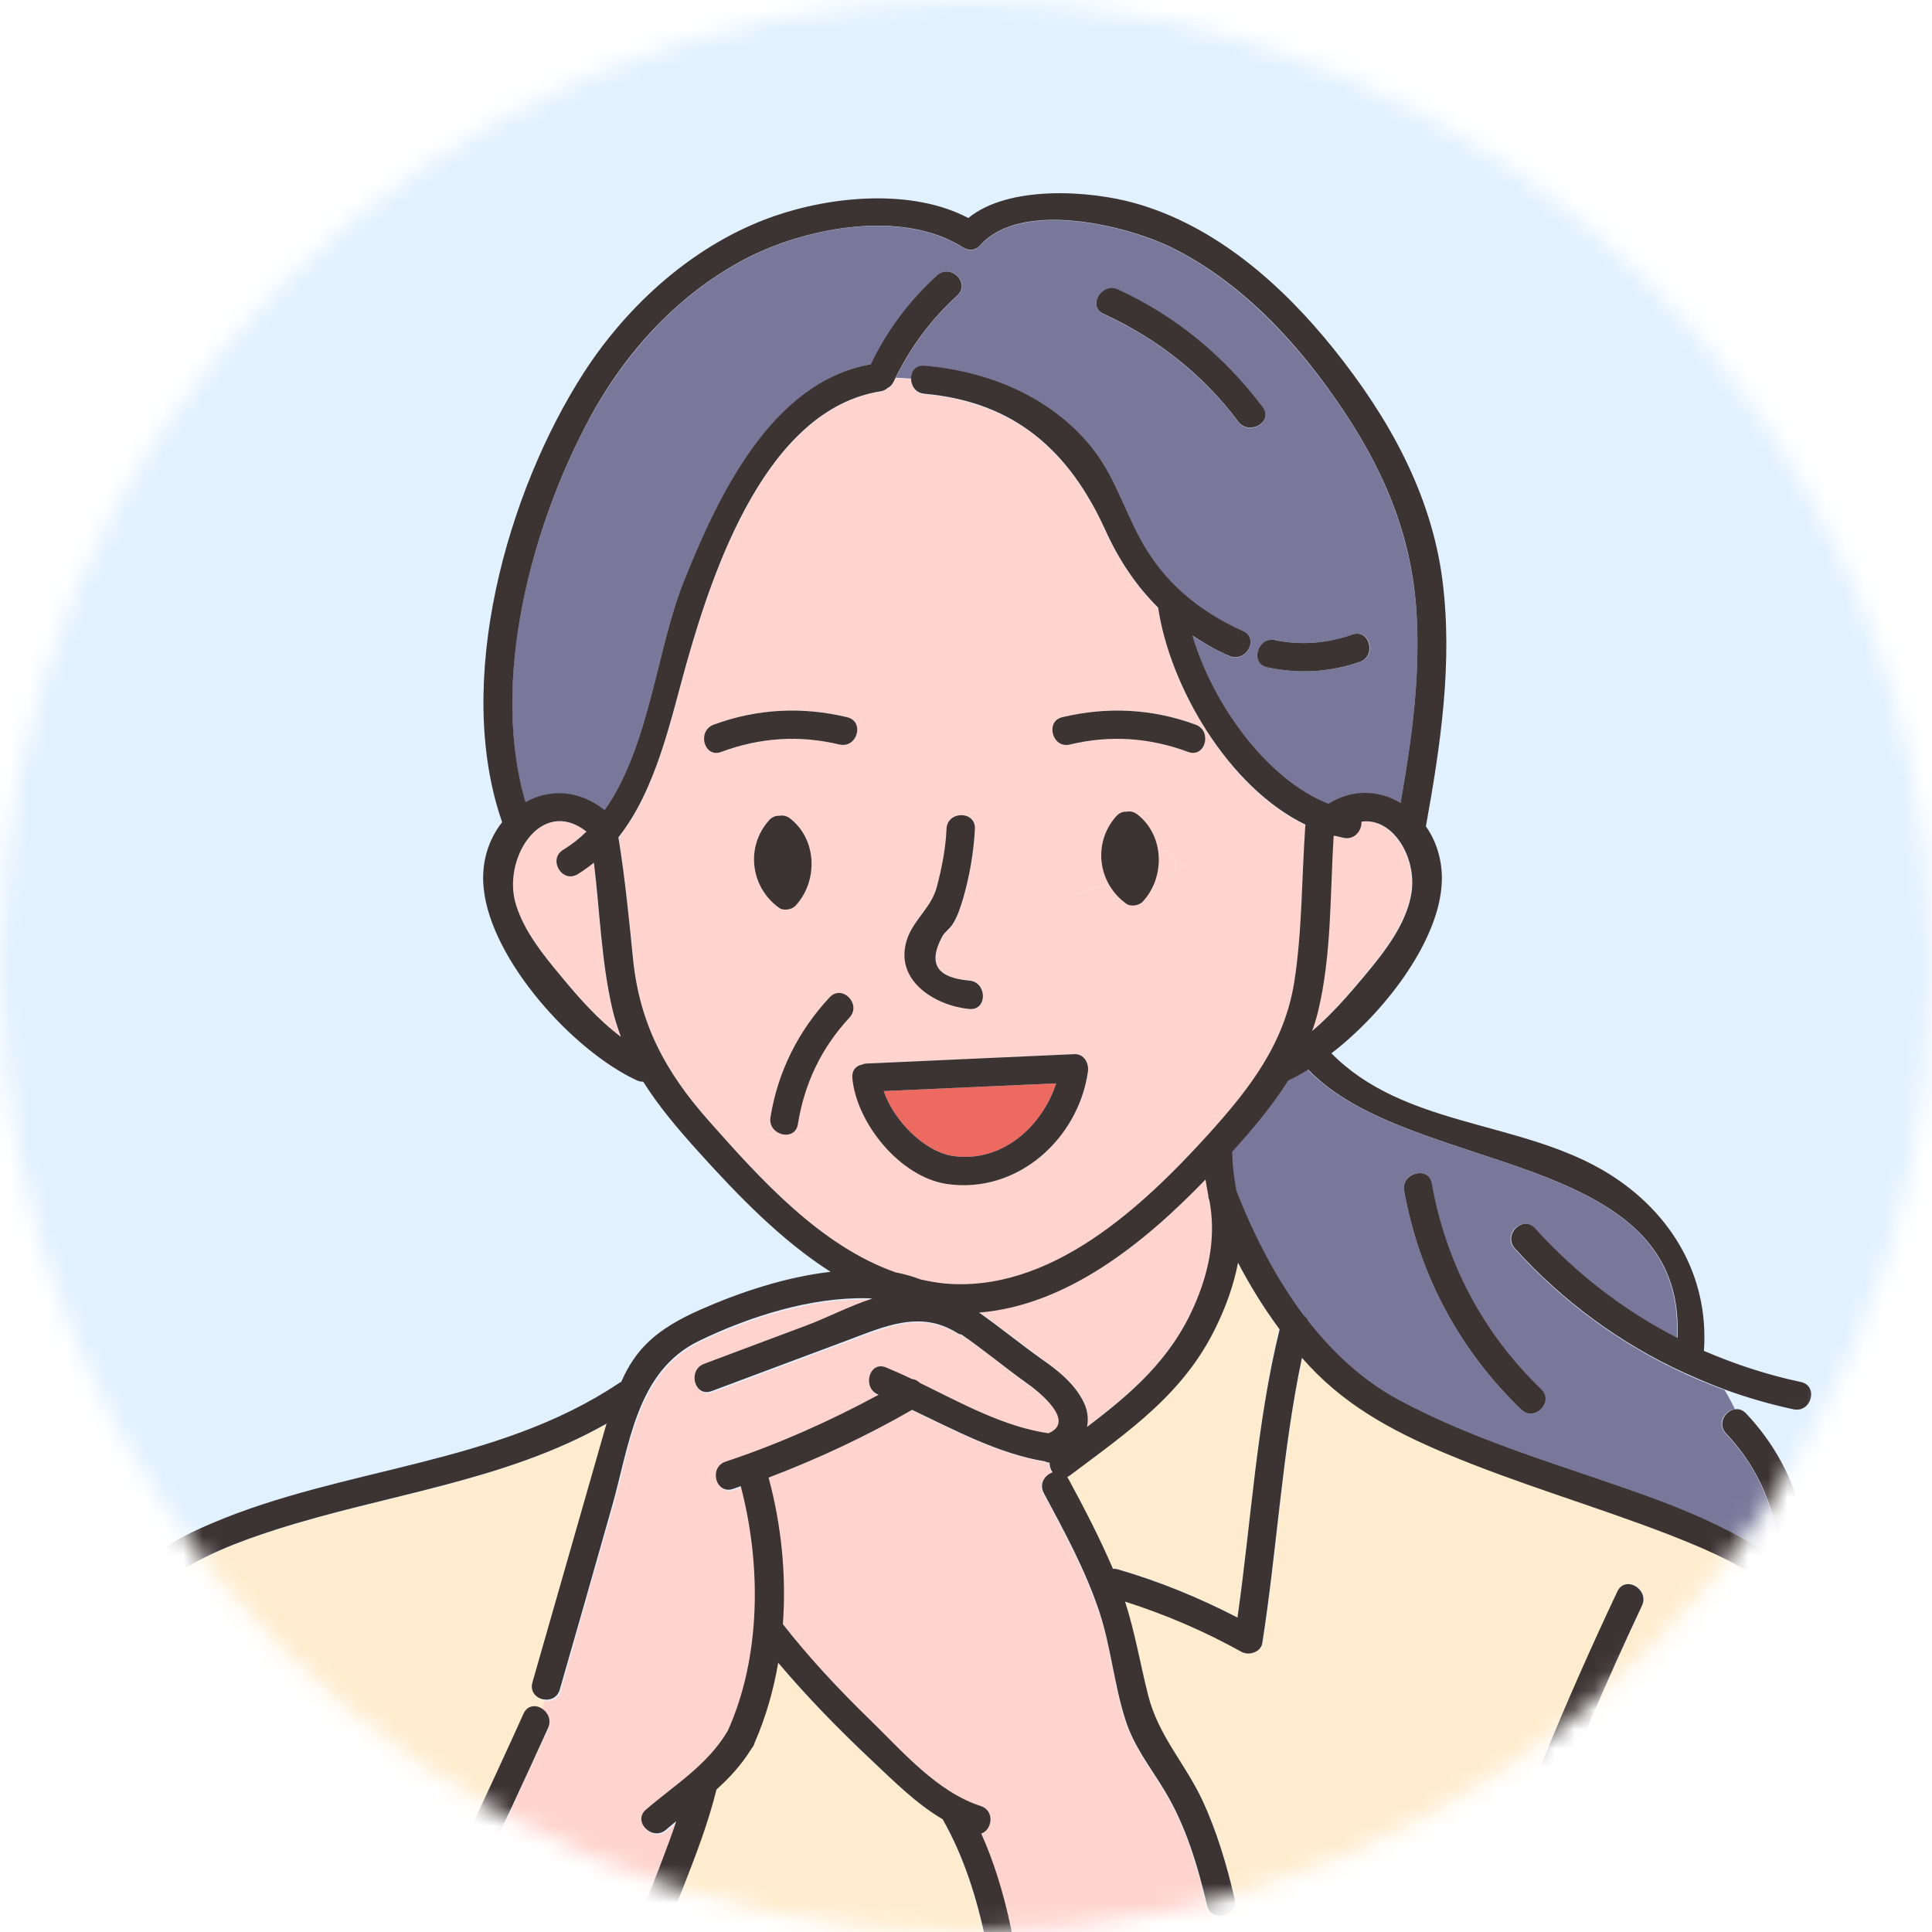
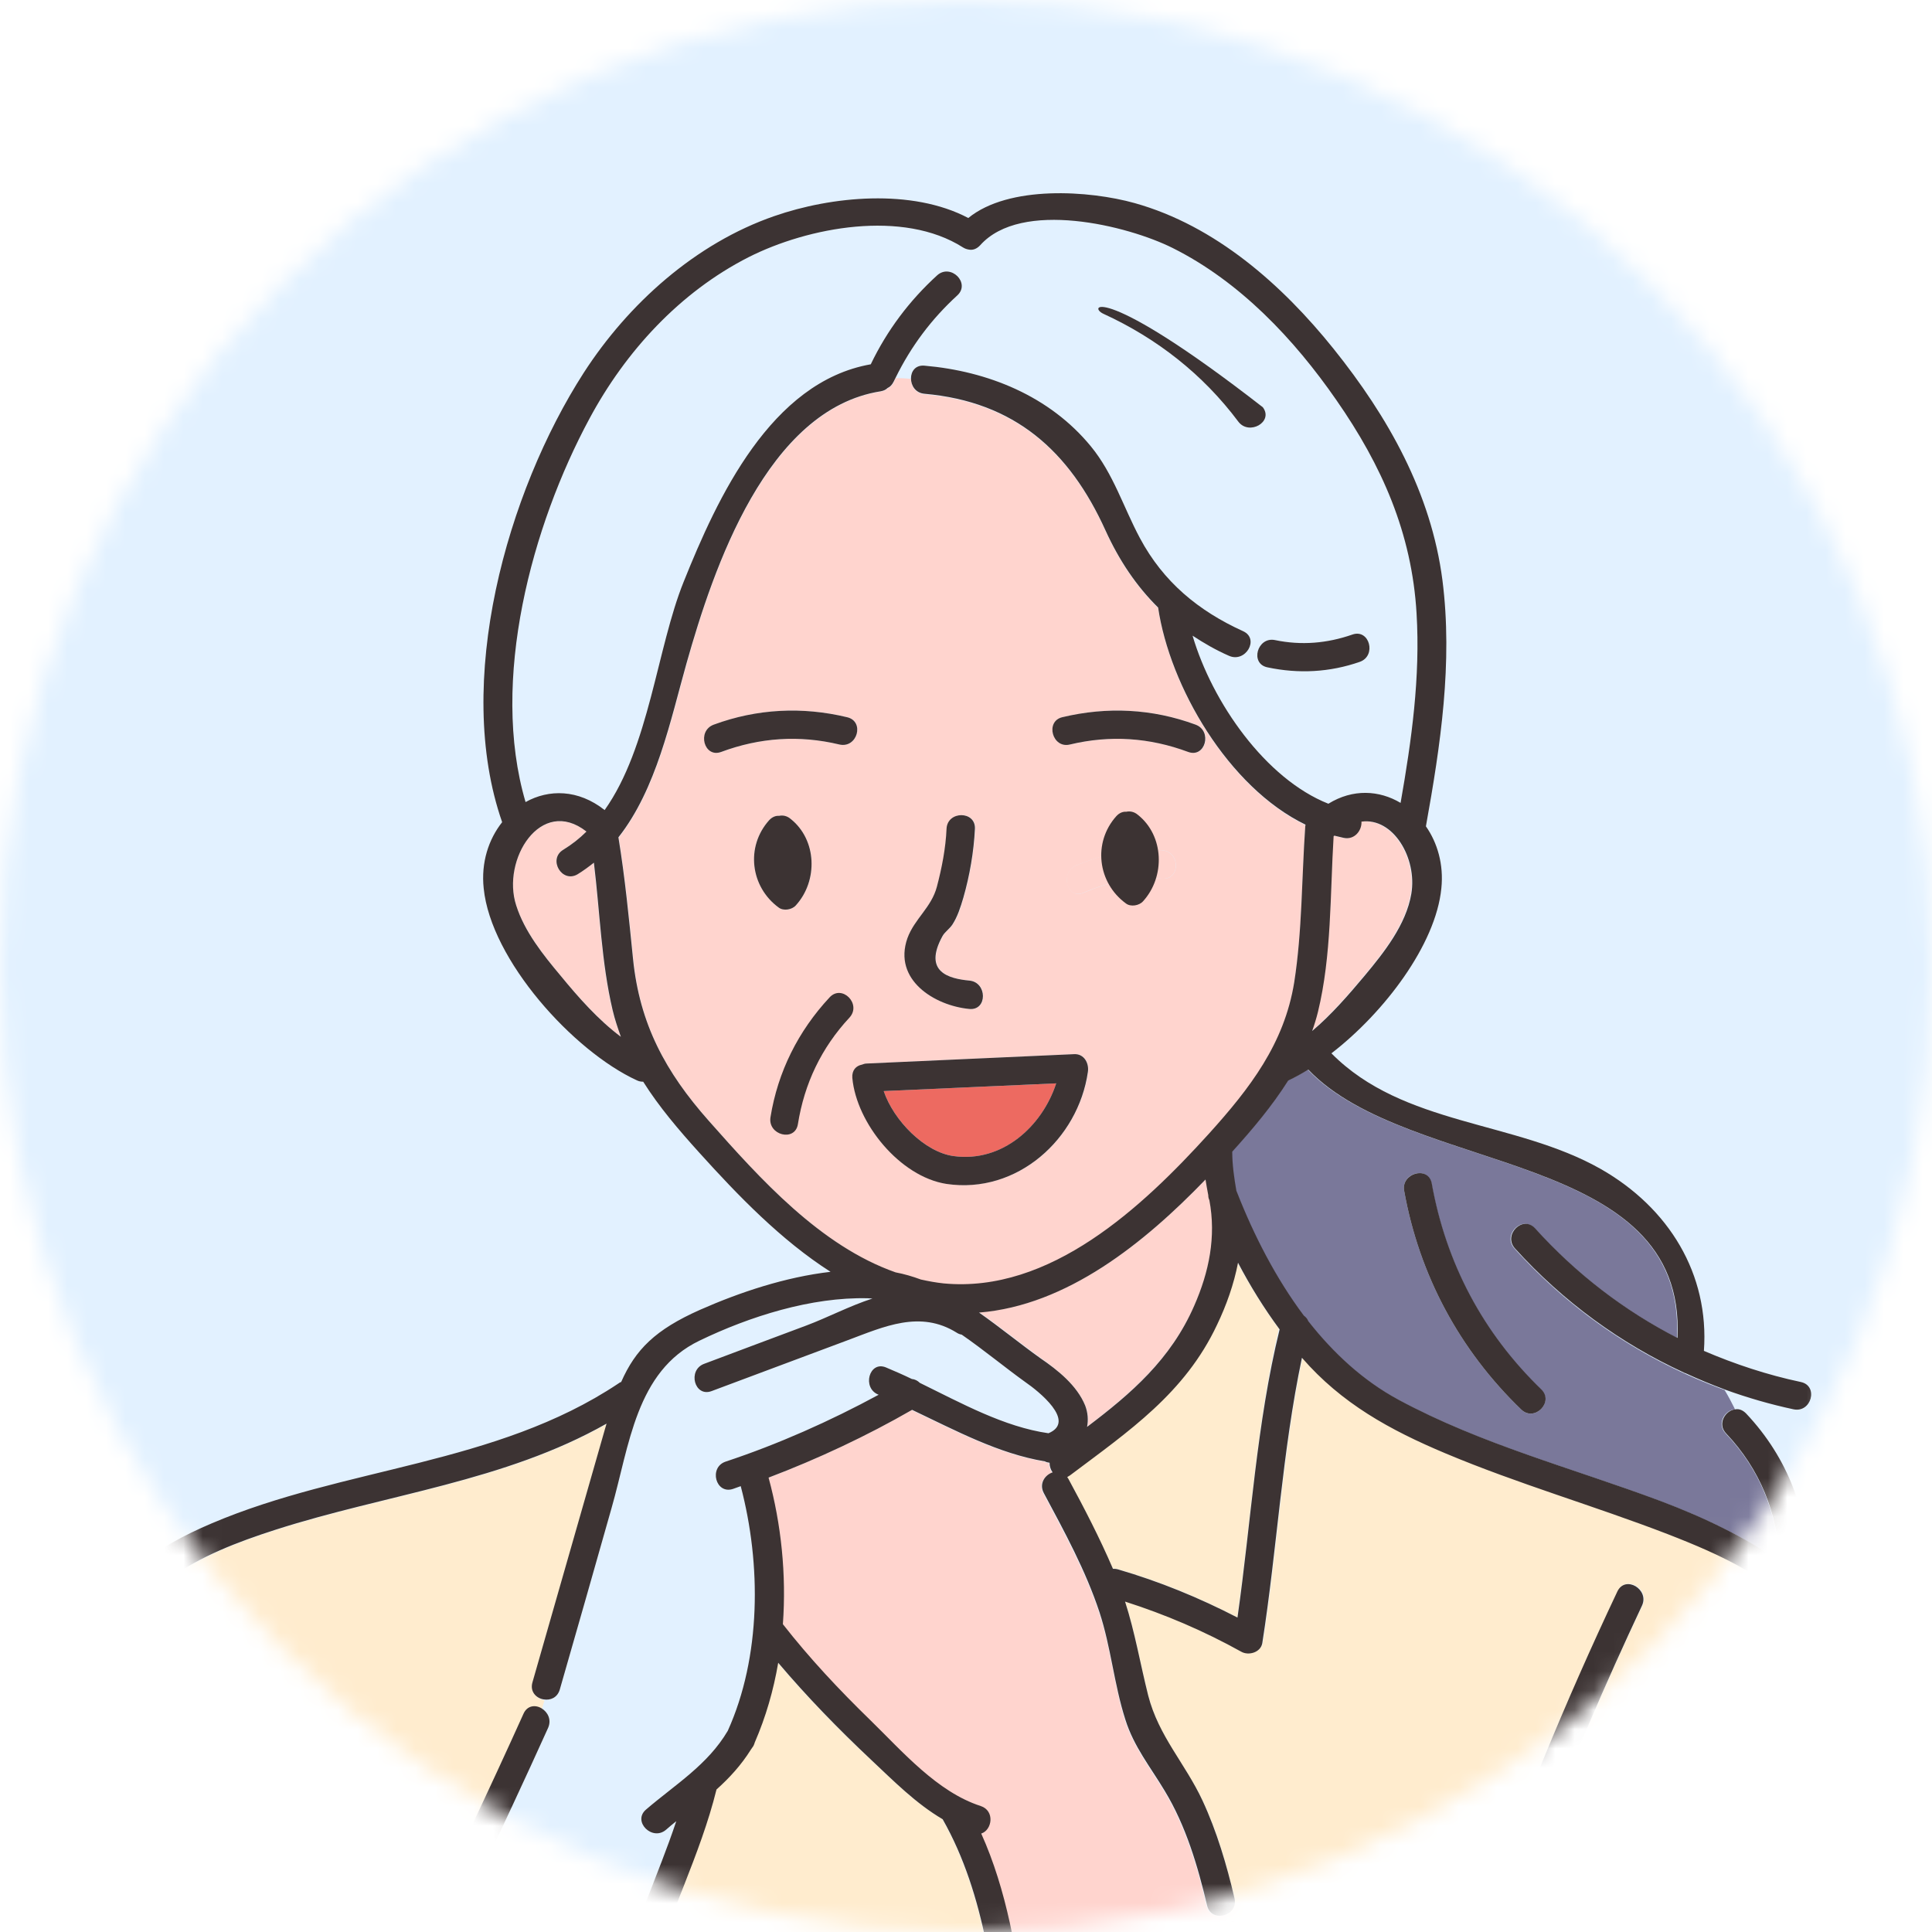
<svg xmlns="http://www.w3.org/2000/svg" width="100" height="100" viewBox="0 0 100 100" fill="none">
  <mask id="mask0_512_1669" style="mask-type:alpha" maskUnits="userSpaceOnUse" x="0" y="0" width="100" height="100">
    <path d="M100 50C100 77.614 77.614 100 50 100C22.386 100 0 77.614 0 50C0 22.386 22.386 0 50 0C77.614 0 100 22.386 100 50Z" fill="#E2F1FF" />
  </mask>
  <g mask="url(#mask0_512_1669)">
    <path d="M108.955 48.881C108.955 82.059 82.059 108.955 48.88 108.955C15.702 108.955 -11.194 82.059 -11.194 48.881C-11.194 15.703 15.702 -11.194 48.88 -11.194C82.059 -11.194 108.955 15.703 108.955 48.881Z" fill="#E2F1FF" />
    <g clip-path="url(#clip0_512_1669)">
      <path d="M63.952 154.584C63.738 154.157 63.966 153.757 64.28 153.572C64.223 153.444 64.151 153.33 64.094 153.201C63.766 153.244 63.395 153.116 63.253 152.716C62.626 150.991 61.542 149.494 60.629 147.911C59.132 145.301 58.034 142.492 57.164 139.611C55.282 133.408 54.212 126.962 53.299 120.56C52.672 116.153 52.301 111.761 51.902 107.326C51.517 102.905 50.989 98.071 48.765 94.15C47.396 93.337 46.24 92.182 45.057 91.069C43.374 89.487 41.748 87.832 40.251 86.05C40.009 87.476 39.609 88.873 39.039 90.171C39.025 90.228 38.996 90.299 38.968 90.356C38.939 90.428 38.897 90.485 38.84 90.542C38.34 91.34 37.727 92.011 37.057 92.609C36.216 96.018 34.576 99.141 33.606 102.506C32.665 105.8 32.137 109.294 32.052 112.716C31.51 123.882 29.57 135.889 24.237 145.9C24.75 149.28 25.007 152.759 25.078 156.281C38.44 156.281 51.816 156.281 65.178 156.281C64.722 155.825 64.294 155.269 63.952 154.584ZM50.034 150.292C45.741 143.69 42.347 136.602 39.895 129.116C39.595 128.217 41.021 127.832 41.306 128.731C43.731 136.089 47.082 143.062 51.303 149.551C51.816 150.349 50.547 151.076 50.034 150.292Z" fill="#FFECCE" />
      <path d="M49.364 59.839C51.902 60.182 53.941 58.299 54.668 56.075C51.688 56.203 48.722 56.346 45.741 56.474C46.255 58 47.866 59.64 49.364 59.839Z" fill="#ED6A61" />
      <path d="M62.583 58.699C64.693 56.374 66.49 54.05 66.989 50.87C67.417 48.217 67.374 45.479 67.559 42.813C67.559 42.784 67.574 42.741 67.574 42.713C63.567 40.773 60.544 35.54 59.945 31.476C58.832 30.378 57.934 29.052 57.221 27.483C55.353 23.362 52.515 20.823 47.852 20.41C47.381 20.367 47.153 19.982 47.153 19.611C46.897 19.583 46.626 19.569 46.369 19.569C46.34 19.64 46.297 19.697 46.269 19.768C46.198 19.925 46.084 20.039 45.955 20.096C45.87 20.182 45.756 20.239 45.599 20.267C39.709 21.194 36.929 29.422 35.545 34.356C34.718 37.294 33.991 40.859 32.023 43.355C32.365 45.451 32.565 47.519 32.779 49.643C33.121 53.037 34.462 55.504 36.7 58.028C39.339 61.009 42.476 64.502 46.369 65.886C46.811 65.971 47.253 66.1 47.681 66.257C48.066 66.342 48.451 66.413 48.85 66.456C54.355 66.984 59.132 62.506 62.583 58.699ZM60.158 45.479C58.69 45.365 57.435 45.636 56.094 46.207C55.224 46.577 54.854 45.151 55.709 44.795C57.15 44.196 58.59 43.897 60.173 44.011C61.1 44.096 61.1 45.551 60.158 45.479ZM54.996 37.123C57.306 36.567 59.659 36.681 61.898 37.508C62.782 37.836 62.397 39.248 61.513 38.92C59.517 38.178 57.477 38.036 55.396 38.535C54.469 38.763 54.084 37.337 54.996 37.123ZM46.982 48.56C47.339 47.547 48.208 46.977 48.508 45.893C48.765 44.923 48.964 43.911 49.007 42.898C49.05 41.957 50.519 41.957 50.476 42.898C50.419 44.082 50.205 45.322 49.877 46.463C49.734 46.948 49.592 47.447 49.306 47.861C49.164 48.075 48.907 48.246 48.793 48.46C47.781 50.314 49.135 50.656 50.191 50.756C51.117 50.841 51.132 52.31 50.191 52.224C48.365 52.053 46.212 50.713 46.982 48.56ZM41.192 46.863C40.993 47.091 40.551 47.162 40.308 46.977C38.84 45.907 38.583 43.825 39.809 42.456C39.966 42.285 40.151 42.214 40.322 42.228C40.522 42.2 40.736 42.242 40.921 42.385C42.29 43.469 42.347 45.593 41.192 46.863ZM43.46 38.535C41.378 38.036 39.339 38.178 37.342 38.92C36.458 39.248 36.073 37.836 36.957 37.508C39.196 36.681 41.535 36.567 43.859 37.123C44.772 37.337 44.372 38.749 43.46 38.535ZM44.13 55.789C44.087 55.39 44.33 55.176 44.629 55.105C44.7 55.077 44.786 55.062 44.871 55.048C48.451 54.891 52.03 54.72 55.609 54.563C56.137 54.535 56.38 55.048 56.322 55.49C55.809 58.941 52.672 61.822 49.021 61.266C46.583 60.909 44.344 58.142 44.13 55.789Z" fill="#FFD4CE" />
      <path d="M56.166 72.731C56.322 73.102 56.351 73.487 56.28 73.843C58.547 72.103 60.6 70.349 61.827 67.569C62.597 65.829 62.968 64.004 62.611 62.107C62.569 62.007 62.554 61.922 62.554 61.85C62.497 61.565 62.454 61.308 62.412 61.037C59.246 64.317 55.253 67.554 50.69 67.925C51.788 68.695 52.843 69.551 53.87 70.292C54.754 70.92 55.738 71.704 56.166 72.731Z" fill="#FFD4CE" />
      <path d="M29.157 43.982C29.599 43.711 29.984 43.398 30.355 43.041C27.987 41.202 25.948 44.51 26.718 46.863C27.16 48.218 28.116 49.415 29.014 50.499C29.927 51.597 30.954 52.767 32.137 53.665C31.966 53.223 31.809 52.767 31.695 52.282C31.11 49.8 31.039 47.191 30.725 44.652C30.469 44.866 30.183 45.066 29.884 45.251C29.085 45.736 28.344 44.467 29.157 43.982Z" fill="#FFD4CE" />
      <path d="M78.383 64.617C77.756 63.918 78.782 62.877 79.424 63.576C81.563 65.943 84.044 67.84 86.797 69.251C87.296 59.469 72.936 60.852 67.688 55.362C67.346 55.576 67.003 55.761 66.675 55.918C66.661 55.918 66.661 55.918 66.647 55.932C65.82 57.244 64.793 58.442 63.752 59.611C63.752 60.296 63.852 60.966 63.966 61.636C63.98 61.665 63.995 61.693 64.009 61.736C64.864 63.918 66.005 66.157 67.46 68.096C67.559 68.168 67.631 68.267 67.688 68.381C68.986 70.036 70.511 71.462 72.351 72.445C76.629 74.756 81.392 75.996 85.927 77.693C88.194 78.549 90.262 79.533 92.073 80.802C92.001 78.321 91.075 76.039 89.321 74.2C88.836 73.686 89.278 72.987 89.805 72.945C89.634 72.602 89.463 72.274 89.264 71.946C85.114 70.435 81.392 67.954 78.383 64.617ZM78.74 72.959C75.545 69.879 73.463 66 72.679 61.636C72.508 60.709 73.92 60.324 74.091 61.251C74.832 65.387 76.743 69.009 79.766 71.932C80.451 72.588 79.41 73.615 78.74 72.959Z" fill="#7A789A" />
-       <path d="M3.745 145.786C4.472 148.11 4.843 150.749 6.212 152.802C7.881 155.326 12.401 157.166 15.139 155.34C17.321 153.886 19.289 151.077 20.715 148.966C22.141 146.856 23.381 144.588 24.422 142.249C28.472 133.123 30.112 122.642 30.597 112.745C30.683 109.394 31.21 105.971 32.052 102.734C32.807 99.854 34.105 97.144 35.046 94.321C34.875 94.463 34.69 94.606 34.519 94.763C33.806 95.376 32.765 94.349 33.478 93.722C34.989 92.424 36.672 91.412 37.713 89.644C39.438 85.822 39.453 81.03 38.383 76.981C38.255 77.023 38.112 77.08 37.984 77.123C37.086 77.422 36.7 76.011 37.599 75.711C40.294 74.799 42.989 73.615 45.528 72.246H45.513C44.643 71.89 45.028 70.478 45.898 70.834C46.34 71.02 46.782 71.219 47.239 71.433C47.396 71.448 47.538 71.519 47.652 71.633C49.806 72.674 52.002 73.9 54.312 74.243C55.781 73.629 53.77 72.046 53.128 71.604C52.059 70.834 50.975 69.922 49.82 69.137C49.734 69.123 49.649 69.095 49.563 69.037C47.666 67.84 45.798 68.724 43.93 69.423C41.577 70.307 39.224 71.177 36.872 72.061C35.987 72.389 35.602 70.977 36.486 70.649C38.255 69.993 40.023 69.323 41.777 68.667C42.847 68.267 44.044 67.654 45.2 67.269C45.114 67.269 45.043 67.255 44.957 67.255C42.048 67.184 38.854 68.196 36.244 69.451C32.95 71.048 32.622 74.913 31.695 78.121C30.797 81.258 29.898 84.382 29.014 87.519C28.9 87.947 28.529 88.075 28.187 88.018C28.144 88.16 28.102 88.303 28.059 88.446C28.372 88.631 28.572 89.03 28.387 89.444C23.595 100.082 18.262 110.449 12.914 120.816C10.832 124.453 8.693 128.146 6.34 131.611C5.299 133.151 4.358 134.449 3.859 136.274C3.189 138.727 3.103 141.208 3.417 143.704C3.474 144.16 3.16 144.389 2.804 144.403C2.79 144.403 2.79 144.403 2.775 144.403C2.832 144.702 2.904 145.002 2.975 145.301C3.289 145.244 3.631 145.401 3.745 145.786Z" fill="#FFD4CE" />
-       <path d="M45.085 18.855C45.927 17.116 47.096 15.561 48.522 14.249C49.221 13.622 50.262 14.649 49.563 15.29C48.223 16.517 47.167 17.928 46.369 19.554C46.626 19.554 46.897 19.583 47.153 19.597C47.153 19.226 47.396 18.898 47.852 18.941C51.146 19.226 54.326 20.51 56.465 23.119C57.634 24.545 58.148 26.256 59.003 27.868C60.215 30.135 62.027 31.633 64.351 32.688C65.207 33.073 64.465 34.342 63.609 33.957C62.925 33.643 62.312 33.301 61.727 32.916C62.74 36.367 65.506 40.331 68.757 41.615C70.041 40.83 71.41 40.93 72.494 41.572C73.064 38.335 73.52 35.055 73.321 31.761C73.064 27.611 71.524 24.103 69.171 20.724C66.975 17.572 64.166 14.592 60.7 12.852C58.362 11.683 52.857 10.328 50.733 12.709C50.561 12.895 50.362 12.966 50.176 12.938C50.062 12.923 49.962 12.895 49.848 12.823C46.74 10.841 41.834 11.754 38.754 13.322C35.203 15.119 32.394 18.2 30.512 21.679C27.531 27.212 25.335 35.212 27.203 41.529C28.415 40.859 29.927 40.873 31.296 41.943C33.606 38.677 34.005 33.529 35.389 30.121C37.142 25.772 39.909 19.768 45.085 18.855ZM66.005 33.13C67.374 33.415 68.7 33.301 70.012 32.845C70.911 32.531 71.281 33.943 70.397 34.257C68.843 34.798 67.232 34.884 65.62 34.542C64.679 34.356 65.078 32.944 66.005 33.13ZM57.863 14.991C60.871 16.374 63.381 18.456 65.364 21.094C65.934 21.85 64.65 22.577 64.094 21.836C62.269 19.397 59.888 17.529 57.121 16.26C56.266 15.861 57.021 14.592 57.863 14.991Z" fill="#7A789A" />
      <path d="M55.367 76.353C55.324 76.396 55.267 76.41 55.224 76.439C55.239 76.467 55.267 76.496 55.282 76.524C56.094 78.05 56.907 79.59 57.592 81.187C57.677 81.187 57.763 81.187 57.848 81.216C60.016 81.843 62.055 82.684 64.037 83.711C64.75 78.734 65.035 73.686 66.191 68.781C65.392 67.683 64.679 66.528 64.037 65.33C63.838 66.442 63.438 67.526 62.953 68.538C61.313 72.103 58.404 74.057 55.367 76.353Z" fill="#FFECCE" />
      <path d="M27.574 87.091C28.829 82.713 30.084 78.321 31.339 73.943C31.367 73.857 31.381 73.786 31.41 73.7C26.134 76.695 20.016 77.351 14.283 79.191C10.233 80.488 6.868 82.1 5.385 86.349C4.102 90.043 3.717 94.021 3.303 97.886C1.934 110.634 1.05 123.34 2.362 136.046C2.761 134.534 3.403 133.108 4.315 131.868C7.025 128.174 9.364 124.053 11.645 120.075C12.558 118.306 13.456 116.552 14.369 114.784C12.515 112.189 9.991 109.993 7.182 108.495C6.355 108.053 7.096 106.784 7.923 107.226C10.233 108.467 12.344 110.135 14.098 112.103C13.085 104.702 11.303 97.444 8.765 90.428C8.437 89.543 9.863 89.159 10.176 90.043C12.786 97.287 14.583 104.773 15.595 112.388C19.588 104.574 23.495 96.702 27.118 88.702C27.317 88.26 27.731 88.246 28.059 88.445C28.102 88.303 28.13 88.16 28.187 88.018C27.773 87.904 27.431 87.576 27.574 87.091Z" fill="#FFECCE" />
      <path d="M69.527 43.369C69.371 43.34 69.199 43.298 69.043 43.255C69.028 43.269 69.014 43.283 69 43.283C68.829 46.292 68.914 49.458 68.187 52.382C68.101 52.709 68.002 53.037 67.888 53.365C68.9 52.51 69.784 51.483 70.597 50.513C71.609 49.301 72.75 47.861 73.021 46.264C73.335 44.424 72.08 42.3 70.412 42.528C70.469 42.956 70.098 43.469 69.527 43.369Z" fill="#FFD4CE" />
      <path d="M64.251 85.48C62.326 84.396 60.33 83.54 58.233 82.884C58.747 84.481 59.018 86.107 59.431 87.747C59.959 89.872 61.328 91.269 62.24 93.18C62.996 94.777 63.495 96.517 63.895 98.228C63.995 98.627 63.766 98.927 63.481 99.07C63.524 99.212 63.581 99.355 63.624 99.497C63.995 99.312 64.536 99.412 64.722 99.911C66.305 104.289 68.372 108.524 70.326 112.745C70.825 113.829 71.324 114.913 71.823 115.996C73.093 110.791 74.59 105.672 76.33 100.61C76.315 100.467 76.344 100.324 76.429 100.168C76.458 100.111 76.501 100.053 76.529 99.996C78.611 93.993 81.021 88.103 83.745 82.357C84.144 81.501 85.413 82.243 85.014 83.098C83.103 87.12 81.363 91.226 79.781 95.376C82.519 91.968 85.77 89.016 89.492 86.606C90.29 86.093 91.018 87.362 90.233 87.875C85.157 91.169 80.978 95.49 77.855 100.652C75.873 106.371 74.191 112.203 72.822 118.121C74.119 120.902 75.445 123.668 76.8 126.421C77.014 126.848 77.242 127.276 77.485 127.704C77.513 127.704 77.527 127.704 77.556 127.704C80.28 128.061 82.946 128.602 85.584 129.387C86.483 129.658 86.098 131.069 85.199 130.798C82.975 130.143 80.707 129.643 78.412 129.301C79.98 131.954 81.677 134.72 82.091 137.558C82.462 140.182 82.262 143.105 81.848 145.829C84.586 140.838 86.996 135.675 89.178 130.385C92.486 122.356 95.424 114.242 96.964 105.658C97.62 101.979 98.305 98.257 98.119 94.492C97.919 90.471 96.337 87.105 93.77 84.039C91.802 81.672 89.178 80.474 86.34 79.39C82.533 77.922 78.611 76.795 74.847 75.212C71.966 74 69.47 72.631 67.417 70.264C66.39 75.127 66.133 80.132 65.364 85.037C65.249 85.522 64.622 85.694 64.251 85.48Z" fill="#FFECCE" />
      <path d="M80.65 141.551C80.779 139.212 80.722 137.073 79.709 134.92C79.153 133.722 78.383 132.638 77.741 131.497C76.871 129.957 76.101 128.36 75.317 126.777C71.067 118.15 66.561 109.38 63.282 100.324C63.139 99.939 63.324 99.654 63.595 99.526C63.552 99.383 63.495 99.241 63.453 99.098C63.082 99.269 62.583 99.169 62.454 98.656C61.969 96.603 61.356 94.535 60.258 92.709C59.502 91.469 58.661 90.413 58.219 89.016C57.649 87.191 57.492 85.28 56.879 83.454C56.166 81.301 55.053 79.291 53.998 77.294C53.741 76.809 54.055 76.367 54.454 76.225C54.355 76.082 54.297 75.911 54.297 75.725C54.212 75.725 54.126 75.697 54.055 75.654C51.645 75.255 49.406 74.043 47.182 72.987C44.829 74.328 42.305 75.526 39.752 76.496C40.408 78.906 40.679 81.529 40.494 84.082C41.877 85.85 43.417 87.476 45.014 89.044C46.668 90.656 48.465 92.766 50.733 93.494C51.474 93.736 51.331 94.734 50.761 94.92C52.087 97.872 52.601 101.123 53.028 104.317C53.684 109.308 53.884 114.342 54.583 119.333C55.495 125.893 56.551 132.495 58.447 138.841C59.331 141.836 60.458 144.745 62.041 147.454C62.982 149.066 64.023 150.592 64.665 152.346C64.85 152.83 64.494 153.173 64.094 153.23C64.166 153.358 64.223 153.472 64.28 153.601C64.593 153.429 65.007 153.458 65.221 153.871C67.645 158.72 74.347 156.723 77.228 153.586C77.898 152.545 78.554 151.504 79.182 150.449C80.322 147.668 80.508 144.488 80.65 141.551Z" fill="#FFD4CE" />
      <path d="M50.176 52.224C51.117 52.31 51.103 50.841 50.176 50.756C49.121 50.656 47.766 50.314 48.779 48.46C48.893 48.246 49.15 48.075 49.292 47.861C49.563 47.447 49.72 46.948 49.863 46.463C50.191 45.322 50.404 44.082 50.462 42.898C50.504 41.957 49.035 41.957 48.993 42.898C48.95 43.897 48.75 44.923 48.494 45.893C48.208 46.977 47.339 47.547 46.968 48.56C46.212 50.713 48.365 52.053 50.176 52.224Z" fill="#3C3333" />
      <path d="M43.845 37.123C41.535 36.567 39.182 36.681 36.943 37.508C36.059 37.836 36.444 39.248 37.328 38.92C39.324 38.178 41.364 38.036 43.446 38.535C44.372 38.749 44.772 37.337 43.845 37.123Z" fill="#3C3333" />
      <path d="M42.936 51.628C41.317 53.367 40.26 55.472 39.88 57.828C39.732 58.76 41.15 59.118 41.299 58.187C41.634 56.084 42.512 54.237 43.97 52.669C44.611 51.967 43.578 50.926 42.936 51.628Z" fill="#3C3333" />
      <path d="M55.381 38.535C57.463 38.036 59.502 38.178 61.499 38.92C62.383 39.248 62.768 37.836 61.884 37.508C59.645 36.681 57.306 36.567 54.982 37.123C54.084 37.337 54.469 38.763 55.381 38.535Z" fill="#3C3333" />
      <path d="M56.308 55.49C56.38 55.048 56.123 54.535 55.595 54.563C52.016 54.72 48.437 54.891 44.857 55.048C44.772 55.048 44.686 55.077 44.615 55.105C44.315 55.162 44.087 55.39 44.116 55.789C44.33 58.142 46.583 60.909 48.993 61.28C52.658 61.822 55.809 58.941 56.308 55.49ZM45.741 56.474C48.722 56.346 51.688 56.203 54.668 56.075C53.941 58.299 51.888 60.182 49.364 59.839C47.866 59.64 46.255 58 45.741 56.474Z" fill="#3C3333" />
      <path d="M72.679 61.636C73.463 66 75.545 69.879 78.74 72.959C79.424 73.615 80.451 72.574 79.781 71.918C76.757 68.995 74.847 65.387 74.105 61.237C73.92 60.324 72.508 60.724 72.679 61.636Z" fill="#3C3333" />
      <path d="M40.921 42.385C40.736 42.228 40.522 42.185 40.322 42.228C40.151 42.214 39.966 42.285 39.809 42.456C38.583 43.825 38.84 45.907 40.308 46.977C40.551 47.162 40.993 47.091 41.192 46.863C42.347 45.594 42.29 43.469 40.921 42.385Z" fill="#3C3333" />
      <path d="M65.606 34.542C67.217 34.884 68.829 34.799 70.383 34.257C71.267 33.943 70.882 32.531 69.998 32.845C68.686 33.301 67.36 33.415 65.991 33.13C65.078 32.945 64.679 34.357 65.606 34.542Z" fill="#3C3333" />
-       <path d="M57.121 16.246C59.888 17.515 62.269 19.383 64.094 21.822C64.65 22.563 65.934 21.836 65.364 21.08C63.381 18.442 60.871 16.36 57.863 14.977C57.021 14.592 56.265 15.861 57.121 16.246Z" fill="#3C3333" />
+       <path d="M57.121 16.246C59.888 17.515 62.269 19.383 64.094 21.822C64.65 22.563 65.934 21.836 65.364 21.08C57.021 14.592 56.265 15.861 57.121 16.246Z" fill="#3C3333" />
      <path d="M60.158 44.011C58.59 43.897 57.15 44.182 55.695 44.795C54.839 45.152 55.21 46.578 56.08 46.207C57.42 45.636 58.69 45.365 60.144 45.48C61.1 45.551 61.1 44.096 60.158 44.011Z" fill="#FFD4CE" />
      <path d="M106.433 156.296C101.456 156.296 96.465 156.296 91.488 156.296C89.777 149.793 88.993 142.934 88.28 136.545C88.265 136.445 88.237 136.36 88.208 136.288C88.608 135.404 88.993 134.52 89.363 133.636C92.757 125.636 96.052 117.465 97.805 108.937C99.16 102.363 100.985 94.563 98.148 88.146C96.978 85.508 95.395 83.497 93.485 81.871C93.527 81.786 93.556 81.686 93.556 81.572C93.684 78.406 92.543 75.454 90.376 73.159C90.205 72.987 90.019 72.916 89.834 72.945C89.306 72.987 88.864 73.7 89.349 74.2C91.089 76.039 92.016 78.321 92.101 80.802C90.29 79.547 88.223 78.549 85.955 77.693C81.421 75.996 76.658 74.756 72.379 72.445C70.554 71.462 69.014 70.035 67.716 68.381C67.674 68.267 67.588 68.168 67.488 68.096C66.034 66.157 64.893 63.918 64.037 61.736C64.023 61.708 64.009 61.665 63.995 61.636C63.88 60.966 63.781 60.296 63.781 59.611C64.836 58.442 65.848 57.244 66.675 55.932C66.69 55.932 66.69 55.932 66.704 55.918C67.032 55.761 67.374 55.576 67.716 55.362C72.95 60.852 87.31 59.469 86.825 69.251C84.073 67.84 81.592 65.943 79.453 63.576C78.811 62.877 77.784 63.918 78.412 64.617C80.907 67.369 83.873 69.536 87.167 71.048C87.196 71.062 87.21 71.076 87.239 71.076C87.923 71.39 88.608 71.675 89.306 71.932C90.447 72.346 91.631 72.688 92.829 72.945C93.756 73.144 94.141 71.733 93.214 71.533C91.46 71.162 89.791 70.606 88.194 69.921C88.479 65.943 86.383 62.52 82.861 60.51C78.412 57.986 72.636 58.285 68.914 54.52C71.652 52.41 74.319 48.888 74.604 45.979C74.732 44.752 74.404 43.626 73.805 42.77C74.561 38.578 75.203 34.3 74.661 30.036C74.076 25.515 71.852 21.579 69.028 18.057C66.362 14.735 62.911 11.683 58.733 10.513C56.394 9.857 52.216 9.572 50.119 11.284C47.196 9.743 43.032 10.157 40.08 11.184C36.002 12.595 32.522 15.718 30.212 19.298C26.233 25.487 23.467 35.312 25.991 42.556C25.292 43.44 24.893 44.638 25.036 45.979C25.406 49.686 29.67 54.406 32.964 55.918C33.078 55.975 33.192 55.989 33.292 55.989C34.119 57.301 35.132 58.485 36.201 59.668C38.184 61.864 40.422 64.189 42.989 65.829C40.651 66.1 38.298 66.884 36.23 67.797C33.92 68.823 32.893 69.85 32.151 71.533C32.094 71.547 32.052 71.576 31.995 71.618C25.663 75.84 17.82 75.925 10.961 78.848C8.066 80.075 5.742 81.672 4.458 84.638C3.032 87.918 2.576 91.583 2.148 95.105C0.18 111.347 -0.889 127.69 1.963 143.889C2.048 144.345 2.419 144.474 2.761 144.388C2.775 144.388 2.775 144.388 2.79 144.388C3.146 144.374 3.46 144.146 3.403 143.69C3.089 141.18 3.175 138.698 3.845 136.26C4.344 134.435 5.285 133.137 6.326 131.597C8.679 128.132 10.818 124.438 12.9 120.802C18.248 110.435 23.567 100.068 28.372 89.429C28.558 89.002 28.344 88.617 28.044 88.431C27.731 88.232 27.303 88.26 27.103 88.688C23.495 96.688 19.574 104.56 15.581 112.374C14.569 104.745 12.772 97.272 10.162 90.028C9.848 89.144 8.422 89.529 8.75 90.413C11.289 97.444 13.071 104.702 14.084 112.089C12.33 110.121 10.219 108.453 7.909 107.212C7.082 106.77 6.34 108.039 7.168 108.481C9.977 109.978 12.501 112.174 14.355 114.77C13.456 116.538 12.544 118.292 11.631 120.06C9.349 124.039 7.025 128.16 4.301 131.854C3.389 133.108 2.747 134.534 2.348 136.032C1.036 123.326 1.92 110.62 3.289 97.871C3.702 94.007 4.087 90.028 5.371 86.335C6.854 82.085 10.219 80.474 14.269 79.176C20.002 77.337 26.119 76.681 31.396 73.686C31.367 73.772 31.353 73.843 31.324 73.929C30.07 78.306 28.815 82.699 27.56 87.076C27.417 87.561 27.759 87.904 28.144 87.961C28.487 88.018 28.843 87.875 28.971 87.462C29.87 84.324 30.768 81.201 31.652 78.064C32.579 74.841 32.907 70.977 36.201 69.394C38.797 68.139 41.991 67.126 44.914 67.198C45 67.198 45.071 67.212 45.157 67.212C44.002 67.583 42.804 68.21 41.734 68.609C39.966 69.266 38.198 69.936 36.444 70.592C35.574 70.92 35.945 72.331 36.829 72.004C39.182 71.119 41.535 70.249 43.888 69.365C45.756 68.667 47.624 67.797 49.52 68.98C49.606 69.037 49.691 69.066 49.777 69.08C50.932 69.879 52.03 70.791 53.085 71.547C53.727 71.989 55.738 73.572 54.269 74.185C51.973 73.857 49.763 72.631 47.609 71.576C47.495 71.462 47.353 71.39 47.196 71.376C46.754 71.162 46.298 70.963 45.855 70.777C44.986 70.421 44.601 71.847 45.471 72.189H45.485C42.961 73.558 40.266 74.756 37.556 75.654C36.672 75.954 37.043 77.365 37.941 77.066C38.069 77.023 38.212 76.966 38.34 76.923C39.41 80.973 39.396 85.764 37.67 89.586C36.629 91.355 34.946 92.367 33.435 93.665C32.722 94.278 33.763 95.319 34.476 94.706C34.647 94.549 34.832 94.406 35.004 94.264C34.062 97.087 32.765 99.782 32.009 102.677C31.153 105.914 30.64 109.337 30.554 112.688C30.07 122.599 28.43 133.08 24.38 142.192C23.339 144.531 22.112 146.798 20.672 148.909C19.232 151.019 17.278 153.829 15.096 155.283C12.358 157.123 7.852 155.269 6.169 152.745C4.8 150.691 4.43 148.039 3.702 145.729C3.574 145.344 3.246 145.187 2.918 145.215C2.504 145.258 2.119 145.6 2.291 146.114C3.118 148.766 3.545 151.775 5.299 154.028C6.027 154.969 6.954 155.697 7.995 156.239C4.558 156.239 1.135 156.239 -2.301 156.239C-2.701 156.239 -3.029 156.581 -3.029 156.966C-3.029 164.224 -3.029 177.272 -3.029 188.281H-1.56C-1.56 177.629 -1.56 165.08 -1.56 157.707C10.462 157.707 22.497 157.707 34.519 157.707C45.556 157.707 56.593 157.707 67.645 157.707C69.328 158.249 71.253 158.206 73.05 157.707C79.681 157.707 86.297 157.707 92.928 157.707C97.178 157.707 101.428 157.707 105.677 157.707C105.677 165.094 105.677 177.643 105.677 188.281H107.146C107.146 177.272 107.146 164.224 107.146 156.966C107.174 156.638 106.832 156.296 106.433 156.296ZM64.052 83.725C62.069 82.699 60.016 81.857 57.863 81.23C57.763 81.201 57.677 81.201 57.606 81.201C56.921 79.604 56.123 78.064 55.296 76.538C55.282 76.51 55.253 76.481 55.239 76.453C55.282 76.424 55.339 76.396 55.381 76.367C58.433 74.071 61.328 72.118 62.996 68.567C63.481 67.554 63.866 66.471 64.08 65.358C64.707 66.556 65.421 67.711 66.233 68.809C65.035 73.686 64.764 78.734 64.052 83.725ZM73.05 46.264C72.779 47.861 71.638 49.301 70.626 50.513C69.813 51.483 68.914 52.524 67.916 53.365C68.03 53.052 68.13 52.724 68.216 52.381C68.928 49.458 68.843 46.292 69.028 43.283C69.043 43.269 69.057 43.255 69.071 43.255C69.228 43.298 69.399 43.326 69.556 43.369C70.126 43.483 70.497 42.97 70.469 42.528C72.109 42.299 73.363 44.41 73.05 46.264ZM29.014 50.499C28.116 49.429 27.146 48.217 26.718 46.863C25.948 44.51 27.988 41.187 30.355 43.041C29.998 43.398 29.599 43.711 29.157 43.982C28.344 44.467 29.085 45.736 29.898 45.251C30.198 45.066 30.469 44.866 30.74 44.652C31.053 47.205 31.125 49.8 31.709 52.282C31.823 52.766 31.98 53.223 32.137 53.665C30.954 52.781 29.927 51.611 29.014 50.499ZM36.686 58.014C34.447 55.49 33.107 53.009 32.765 49.629C32.551 47.504 32.351 45.437 32.009 43.34C33.977 40.845 34.704 37.28 35.531 34.342C36.929 29.394 39.695 21.18 45.585 20.253C45.741 20.225 45.855 20.168 45.941 20.082C46.069 20.025 46.169 19.925 46.255 19.754C46.283 19.683 46.326 19.626 46.355 19.554C47.153 17.929 48.208 16.517 49.549 15.291C50.248 14.649 49.207 13.622 48.508 14.25C47.068 15.562 45.913 17.102 45.071 18.856C39.895 19.768 37.128 25.772 35.389 30.107C34.005 33.529 33.606 38.677 31.296 41.929C29.927 40.845 28.401 40.845 27.203 41.515C25.349 35.212 27.531 27.198 30.512 21.665C32.38 18.185 35.189 15.12 38.754 13.308C41.834 11.754 46.74 10.827 49.848 12.809C49.962 12.881 50.077 12.909 50.176 12.923C50.362 12.952 50.561 12.881 50.733 12.695C52.857 10.314 58.362 11.668 60.7 12.838C64.18 14.578 66.989 17.558 69.171 20.709C71.524 24.089 73.078 27.597 73.321 31.747C73.52 35.041 73.064 38.321 72.494 41.558C71.395 40.902 70.027 40.816 68.757 41.601C65.506 40.317 62.74 36.353 61.727 32.902C62.312 33.287 62.925 33.644 63.609 33.943C64.465 34.328 65.207 33.073 64.351 32.674C62.027 31.619 60.215 30.121 59.003 27.854C58.148 26.257 57.634 24.531 56.465 23.105C54.326 20.496 51.132 19.212 47.852 18.927C47.381 18.884 47.153 19.226 47.153 19.583C47.153 19.954 47.381 20.339 47.852 20.381C52.515 20.795 55.353 23.333 57.221 27.455C57.934 29.023 58.832 30.349 59.945 31.447C60.544 35.512 63.567 40.745 67.574 42.684C67.574 42.713 67.559 42.742 67.559 42.784C67.374 45.451 67.403 48.203 66.989 50.841C66.476 54.021 64.693 56.331 62.583 58.67C59.132 62.478 54.355 66.955 48.836 66.428C48.437 66.385 48.052 66.314 47.666 66.228C47.239 66.071 46.811 65.943 46.355 65.857C42.462 64.488 39.339 61.009 36.686 58.014ZM53.855 70.306C52.815 69.565 51.773 68.709 50.675 67.939C55.239 67.569 59.232 64.332 62.397 61.052C62.44 61.308 62.483 61.579 62.54 61.864C62.54 61.95 62.554 62.036 62.597 62.121C62.953 64.018 62.583 65.829 61.813 67.583C60.601 70.364 58.547 72.132 56.266 73.857C56.337 73.501 56.308 73.116 56.166 72.745C55.738 71.704 54.754 70.92 53.855 70.306ZM16.194 156.296C19.16 154.442 21.428 150.777 23.068 148.01C23.41 150.72 23.595 153.486 23.652 156.296C21.157 156.296 18.675 156.296 16.194 156.296ZM25.107 156.296C25.036 152.788 24.765 149.294 24.265 145.914C29.599 135.903 31.538 123.911 32.08 112.731C32.18 109.308 32.708 105.814 33.635 102.52C34.59 99.155 36.244 96.032 37.086 92.624C37.756 92.025 38.369 91.355 38.868 90.556C38.911 90.499 38.954 90.428 38.996 90.371C39.025 90.314 39.053 90.242 39.068 90.185C39.638 88.873 40.037 87.49 40.28 86.064C41.777 87.832 43.389 89.487 45.086 91.084C46.269 92.196 47.41 93.351 48.793 94.164C51.018 98.085 51.531 102.92 51.93 107.34C52.315 111.761 52.7 116.167 53.328 120.574C54.24 126.977 55.296 133.436 57.192 139.625C58.062 142.506 59.16 145.301 60.658 147.925C61.57 149.508 62.654 151.005 63.282 152.73C63.424 153.13 63.795 153.272 64.123 153.215C64.522 153.158 64.879 152.83 64.693 152.331C64.052 150.577 63.011 149.051 62.069 147.44C60.486 144.731 59.374 141.836 58.476 138.827C56.593 132.467 55.524 125.864 54.611 119.319C53.913 114.328 53.713 109.294 53.057 104.303C52.643 101.109 52.116 97.857 50.789 94.905C51.36 94.72 51.502 93.722 50.761 93.479C48.508 92.752 46.711 90.656 45.043 89.03C43.431 87.462 41.905 85.836 40.522 84.068C40.708 81.501 40.437 78.891 39.781 76.481C42.333 75.511 44.857 74.328 47.21 72.973C49.435 74.028 51.674 75.24 54.084 75.64C54.155 75.683 54.24 75.697 54.326 75.711C54.326 75.897 54.383 76.068 54.483 76.21C54.084 76.339 53.77 76.795 54.027 77.28C55.096 79.276 56.194 81.287 56.907 83.44C57.506 85.265 57.663 87.176 58.248 89.002C58.69 90.413 59.545 91.454 60.287 92.695C61.385 94.506 61.998 96.588 62.483 98.641C62.611 99.155 63.096 99.255 63.481 99.084C63.781 98.955 63.995 98.656 63.895 98.242C63.495 96.531 62.982 94.791 62.24 93.194C61.342 91.269 59.973 89.871 59.431 87.761C59.018 86.121 58.747 84.495 58.233 82.898C60.33 83.569 62.326 84.424 64.251 85.494C64.622 85.707 65.249 85.536 65.335 85.052C66.105 80.132 66.362 75.141 67.388 70.278C69.442 72.645 71.937 74.014 74.818 75.226C78.583 76.809 82.504 77.936 86.312 79.404C89.135 80.502 91.759 81.686 93.741 84.053C96.294 87.119 97.877 90.47 98.091 94.506C98.276 98.257 97.606 101.993 96.936 105.672C95.395 114.242 92.472 122.356 89.15 130.399C86.968 135.704 84.558 140.852 81.82 145.843C82.233 143.119 82.447 140.196 82.062 137.572C81.649 134.734 79.952 131.968 78.383 129.315C80.679 129.657 82.946 130.157 85.171 130.813C86.084 131.083 86.469 129.672 85.556 129.401C82.918 128.616 80.251 128.075 77.527 127.718C77.499 127.718 77.485 127.718 77.456 127.718C77.214 127.29 76.986 126.848 76.772 126.435C75.417 123.682 74.091 120.916 72.793 118.135C74.176 112.217 75.859 106.399 77.827 100.666C80.95 95.49 85.128 91.169 90.205 87.889C90.989 87.376 90.262 86.107 89.463 86.62C85.741 89.03 82.49 91.982 79.752 95.39C81.335 91.24 83.089 87.148 84.986 83.112C85.385 82.271 84.13 81.515 83.716 82.371C80.993 88.132 78.583 94.007 76.501 100.01C76.472 100.068 76.429 100.125 76.401 100.182C76.315 100.338 76.287 100.481 76.301 100.624C74.561 105.672 73.064 110.805 71.795 116.01C71.296 114.927 70.797 113.843 70.297 112.759C68.358 108.538 66.29 104.303 64.693 99.925C64.508 99.426 63.966 99.326 63.595 99.511C63.324 99.64 63.139 99.939 63.282 100.31C66.561 109.365 71.068 118.135 75.317 126.763C76.101 128.346 76.871 129.943 77.741 131.483C78.383 132.638 79.153 133.722 79.709 134.905C80.722 137.073 80.779 139.198 80.65 141.536C80.494 144.46 80.308 147.64 79.182 150.392C78.54 151.447 77.898 152.488 77.228 153.529C74.347 156.681 67.645 158.663 65.221 153.814C65.007 153.401 64.608 153.372 64.28 153.543C63.952 153.729 63.738 154.128 63.952 154.556C64.294 155.226 64.707 155.796 65.207 156.267C51.831 156.296 38.469 156.296 25.107 156.296ZM76.315 156.296C76.658 156.067 76.971 155.825 77.257 155.568C77.613 155.255 77.941 154.912 78.255 154.57C78.326 154.513 78.397 154.456 78.44 154.37C78.454 154.342 78.483 154.313 78.497 154.271C79.253 153.372 79.866 152.374 80.351 151.304C82.818 147.24 85.043 143.048 87.067 138.741C87.724 144.488 88.508 150.506 89.977 156.267C85.413 156.296 80.864 156.296 76.315 156.296Z" fill="#3C3333" />
      <path d="M58.893 42.173C58.708 42.016 58.494 41.973 58.294 42.016C58.123 42.002 57.938 42.073 57.781 42.244C56.554 43.613 56.811 45.695 58.28 46.764C58.522 46.95 58.965 46.879 59.164 46.65C60.319 45.381 60.262 43.257 58.893 42.173Z" fill="#3C3333" />
    </g>
  </g>
  <defs>
    <clipPath id="clip0_512_1669">
      <rect width="110.174" height="178.352" fill="white" transform="translate(-3 10)" />
    </clipPath>
  </defs>
</svg>